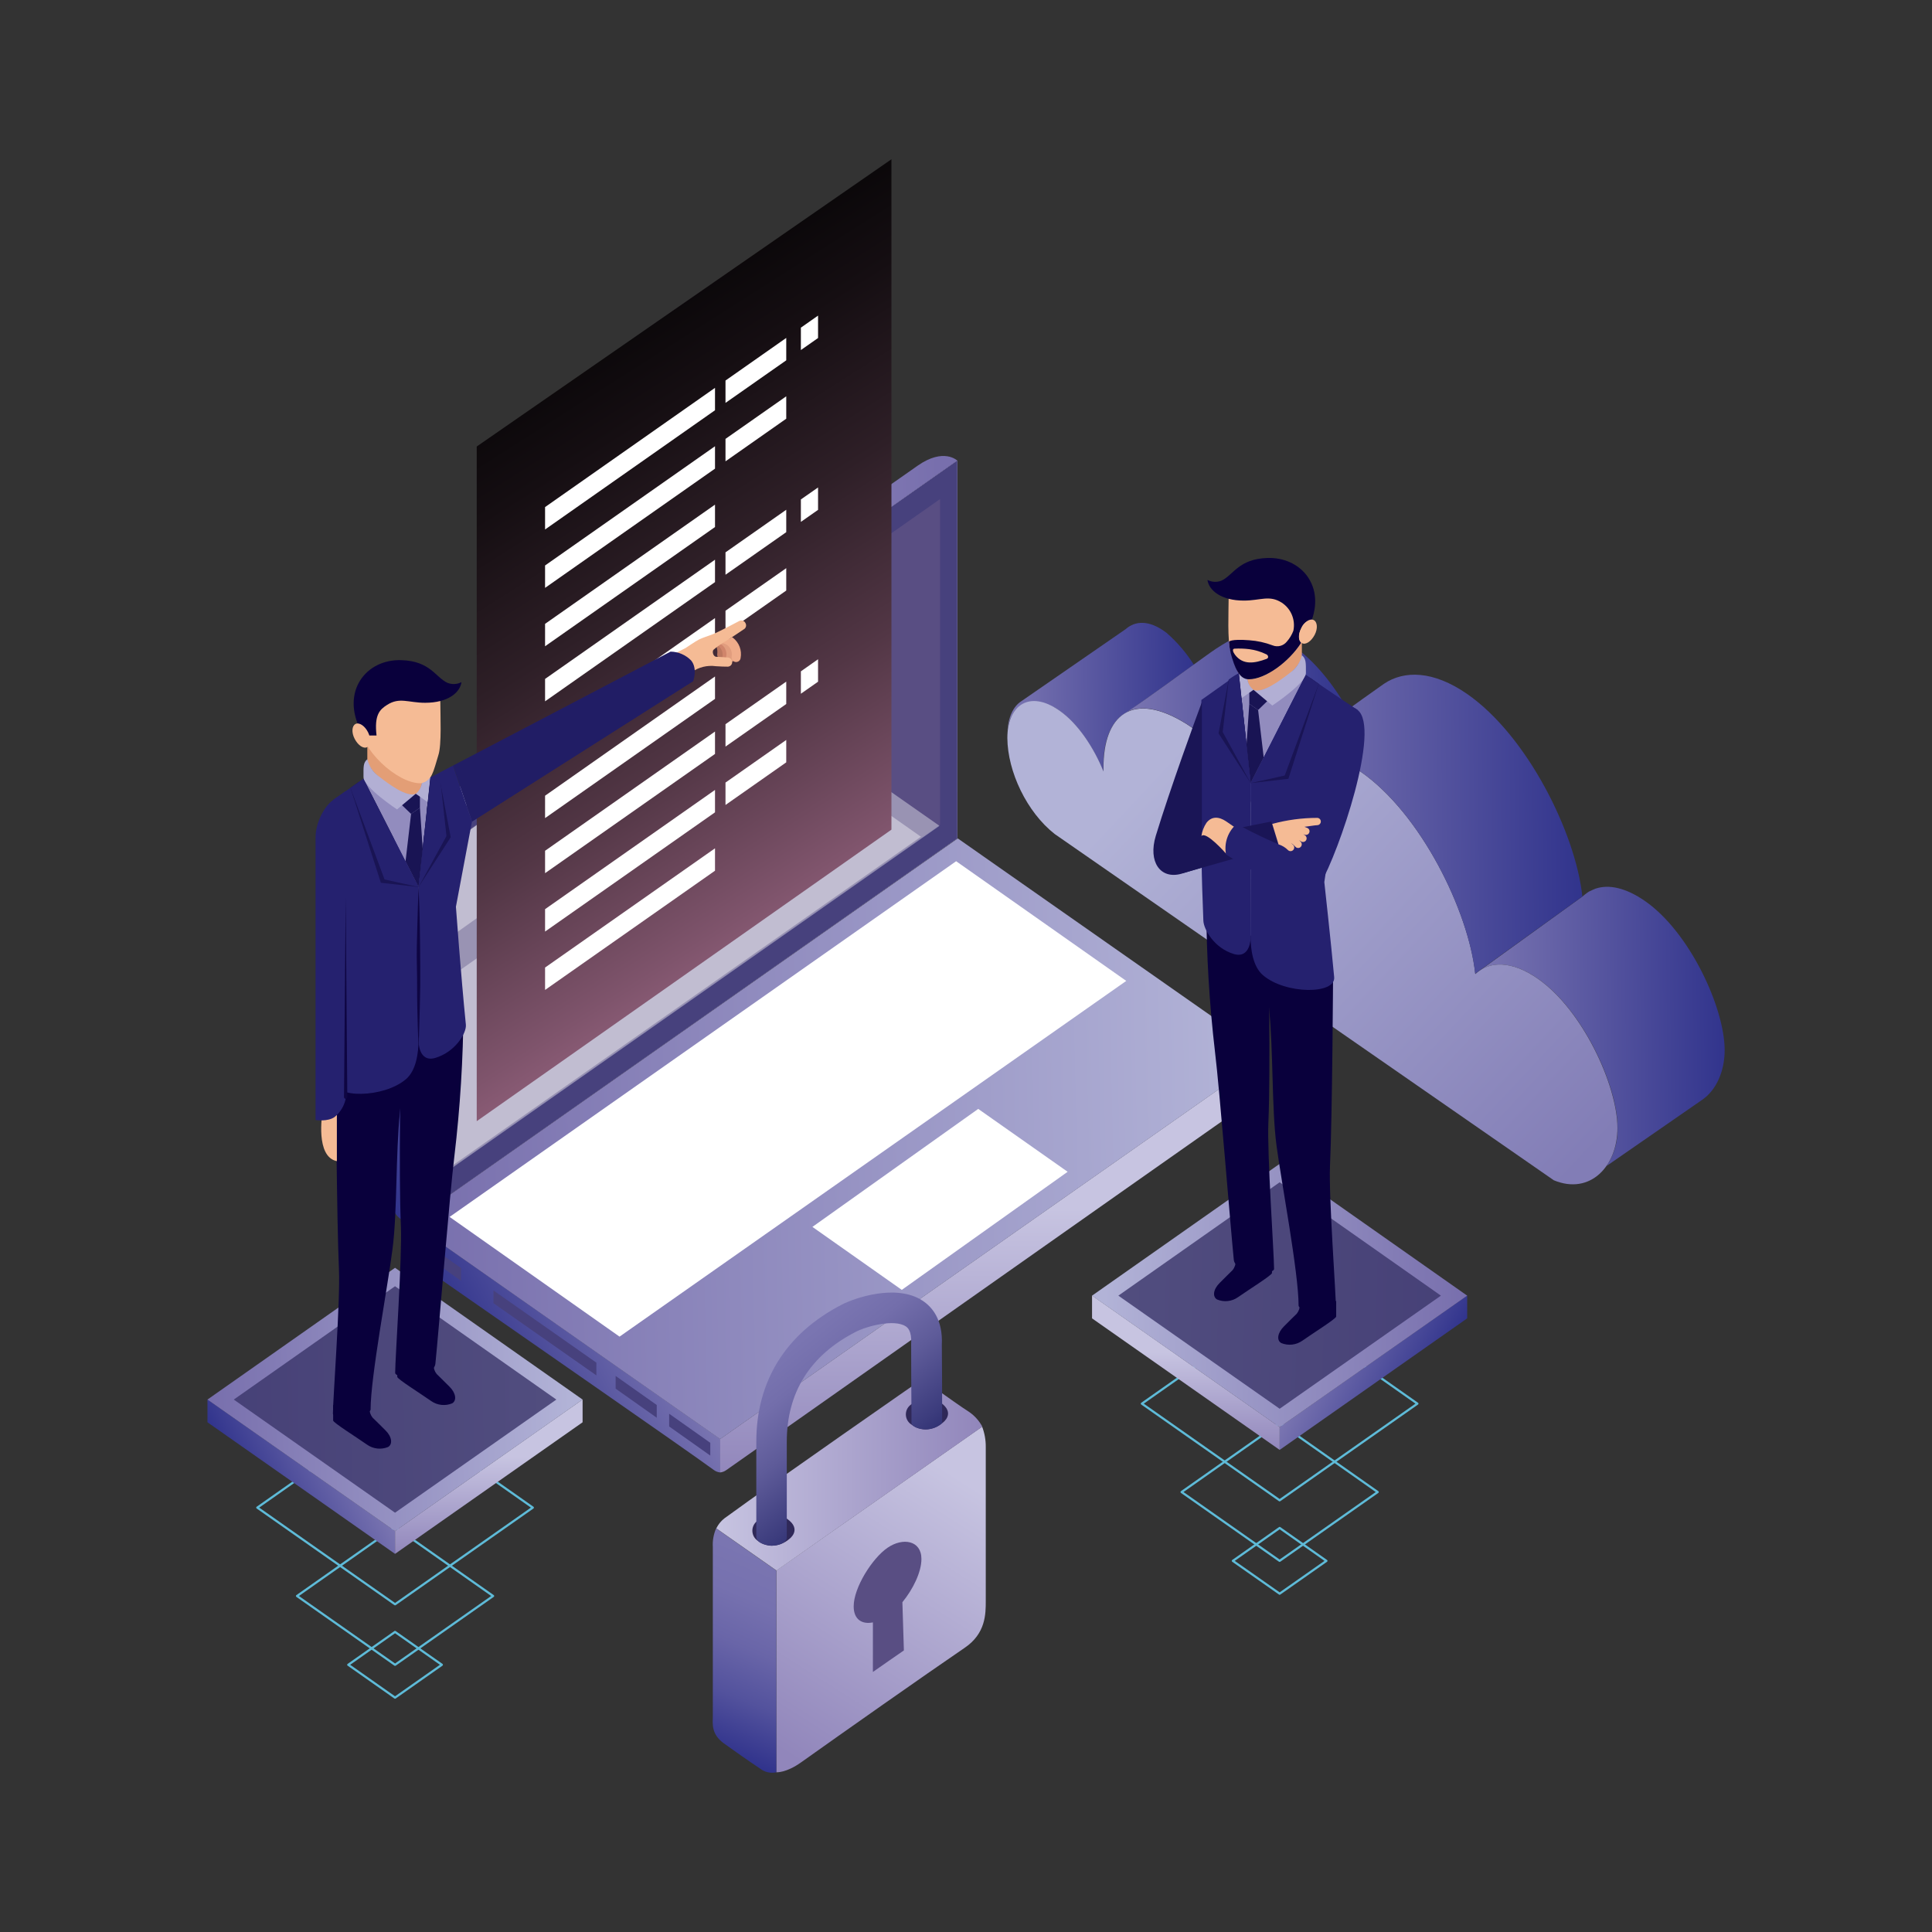
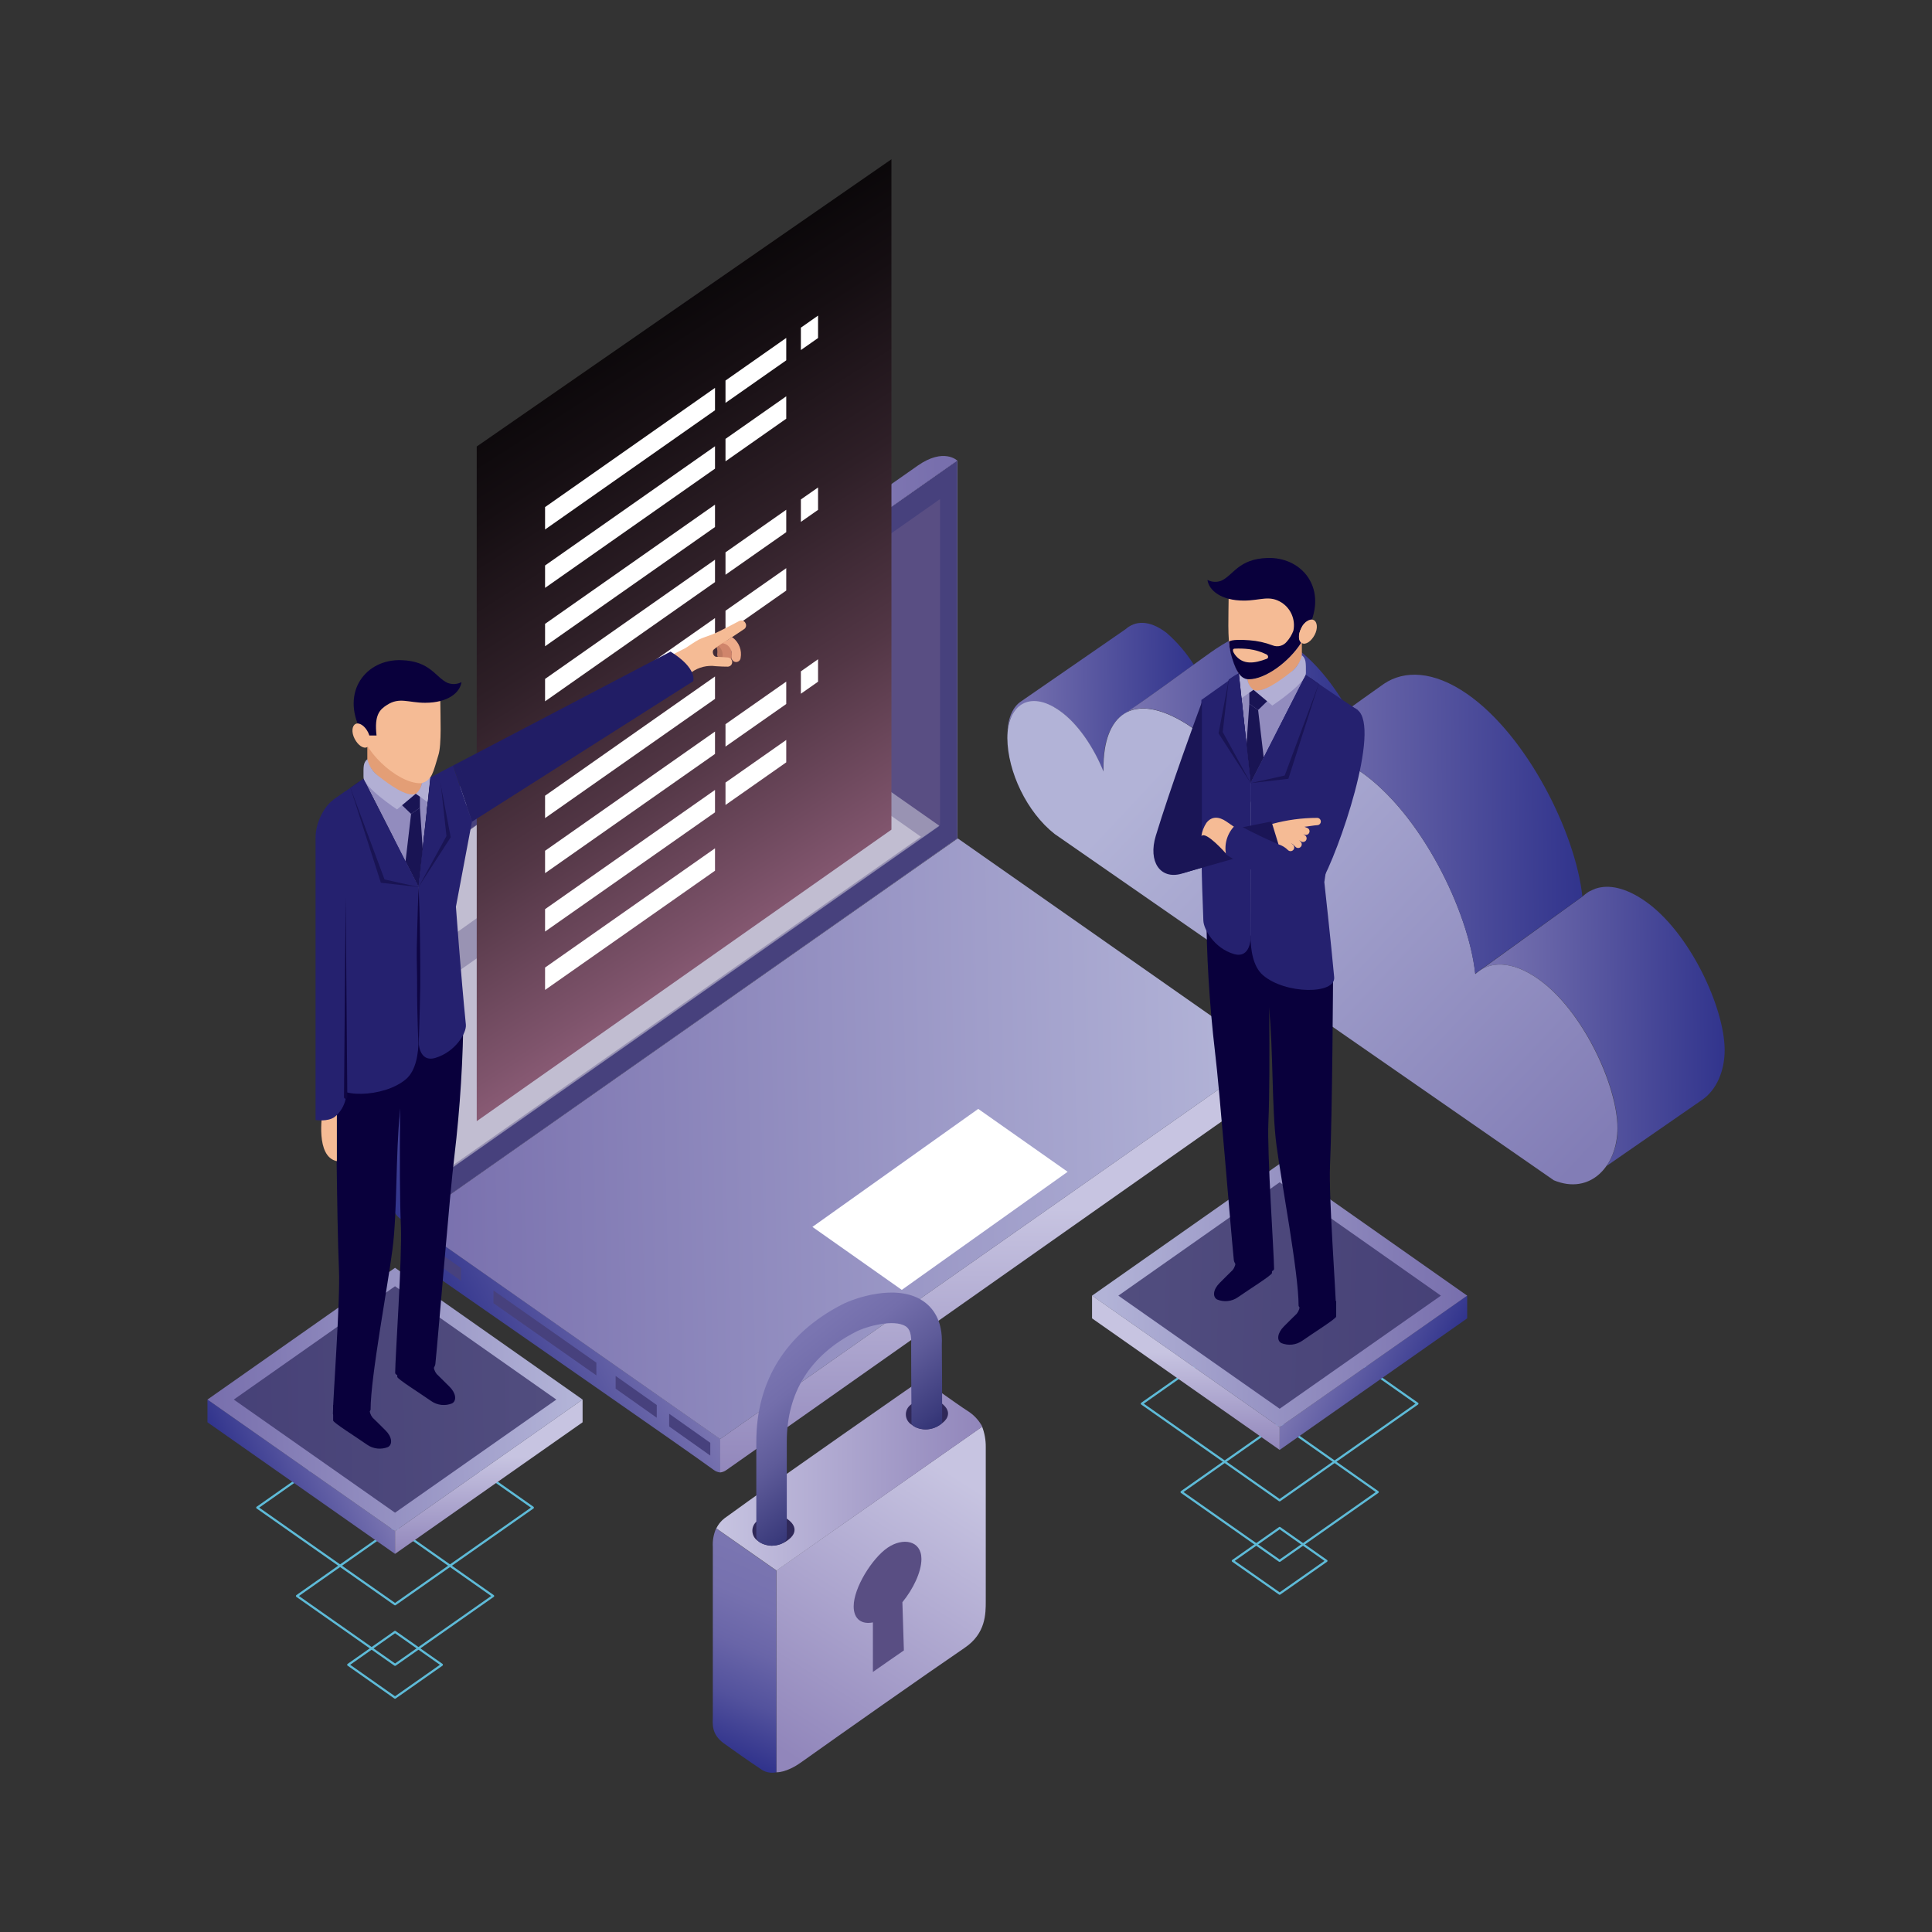
<svg xmlns="http://www.w3.org/2000/svg" width="587" height="587" viewBox="0 0 587 587" fill="none">
  <rect x="0" y="0" width="587" height="587" fill="#333333" stroke="none" />
  <path d="M216.743 446.531C208.722 440.636 155.999 404.122 134.656 389.226C132.544 387.748 130.087 385.954 128.472 384.836C123.24 381.177 124.855 371.306 124.855 371.306L218.827 437.213V447.373C218.064 447.305 217.339 447.012 216.743 446.531Z" fill="url(#paint0_linear_787_4032)" />
  <path d="M220.677 446.656C232.55 438.372 343.254 360.304 381.288 333.632C386.658 329.863 385.056 320.586 385.056 320.586L218.8 437.213V447.374C219.478 447.305 220.126 447.057 220.677 446.656Z" fill="url(#paint1_linear_787_4032)" />
  <path d="M291.001 254.735L124.827 371.334L218.8 437.241L385.056 320.614L291.001 254.735Z" fill="url(#paint2_linear_787_4032)" />
  <g style="mix-blend-mode:soft-light">
-     <path d="M290.504 261.665L136.603 369.733L188.235 406.11V406.123V406.11L342.191 298.028L290.504 261.665Z" fill="white" />
-   </g>
+     </g>
  <g style="mix-blend-mode:soft-light">
    <path d="M297.214 336.917L246.838 372.77L273.993 391.904L324.382 356.024L297.214 336.917Z" fill="white" />
  </g>
  <path d="M124.827 371.362C124.067 371.34 123.319 371.169 122.626 370.859C121.932 370.548 121.307 370.104 120.785 369.551C120.263 368.998 119.855 368.348 119.585 367.638C119.314 366.928 119.186 366.171 119.208 365.412V256.778C119.319 255.775 119.614 254.802 120.078 253.906L124.827 256.53V371.362Z" fill="url(#paint3_linear_787_4032)" />
  <path d="M124.827 371.306L290.863 254.735V139.903L124.827 256.474V371.306Z" fill="url(#paint4_linear_787_4032)" />
  <g style="mix-blend-mode:multiply">
    <path d="M124.827 371.306L290.863 254.735V139.903L124.827 256.474V371.306Z" fill="#47417D" />
  </g>
  <path d="M278.866 141.449C242.462 166.92 137.901 240.474 122.674 250.897C121.525 251.599 120.612 252.628 120.051 253.851L124.8 256.502L290.836 139.93C290.836 139.93 286.749 135.954 278.866 141.449Z" fill="url(#paint5_linear_787_4032)" />
  <g style="mix-blend-mode:multiply">
    <path d="M131.495 358.702L285.617 250.524V151.637L131.495 259.801V358.702Z" fill="#594E83" />
  </g>
  <g style="mix-blend-mode:soft-light" opacity="0.39">
    <path d="M214.906 201.516L131.868 259.801V358.702L285.438 250.911L214.906 201.516Z" fill="white" />
  </g>
  <g style="mix-blend-mode:soft-light" opacity="0.39">
    <path d="M131.136 358.564L279.805 254.224L238.679 225.288L131.136 300.817V358.564Z" fill="white" />
  </g>
  <g style="mix-blend-mode:soft-light" opacity="0.39">
    <path d="M131.868 288.226L179.579 254.265L159.699 240.281L131.868 259.801V288.226Z" fill="white" />
  </g>
  <g style="mix-blend-mode:multiply">
    <path d="M203.31 429.537L215.804 438.372V442.252L203.31 433.403V429.537Z" fill="#47417D" />
    <path d="M187.048 418.051L199.541 426.886V430.752L187.048 421.916V418.051Z" fill="#47417D" />
    <path d="M149.925 392.083L181.194 414.02V417.885L149.925 395.949V392.083Z" fill="#47417D" />
    <path d="M127.588 376.442L140.082 385.277V389.143L127.588 380.307V376.442Z" fill="#47417D" />
  </g>
  <path style="mix-blend-mode:screen" d="M270.846 48.388L144.845 135.664V340.645L270.846 252.07V48.388Z" fill="url(#paint6_linear_787_4032)" />
  <path d="M238.886 102.67L220.429 115.619V122.411L238.886 109.476V102.67Z" fill="white" />
  <path d="M243.332 99.55V106.356L248.55 102.697V95.891L243.332 99.55Z" fill="white" />
  <path d="M217.24 117.842L165.608 154.067V160.873L217.24 124.648V117.842Z" fill="white" />
  <path d="M238.886 120.409L220.429 133.345V140.165L238.886 127.215V120.409Z" fill="white" />
  <path d="M217.24 135.582L165.608 171.807V178.613L217.24 142.388V135.582Z" fill="white" />
  <path d="M217.24 153.321L165.608 189.546V196.352L217.24 160.127V153.321Z" fill="white" />
  <path d="M238.886 154.881L220.429 167.817V174.623L238.886 161.687V154.881Z" fill="white" />
  <path d="M243.332 151.748V158.567L248.55 154.909V148.103L243.332 151.748Z" fill="white" />
  <path d="M217.24 170.053L165.608 206.278V213.084L217.24 176.859V170.053Z" fill="white" />
  <path d="M238.886 172.621L220.429 185.557V192.363L238.886 179.427V172.621Z" fill="white" />
  <path d="M217.24 187.793L165.608 224.018V230.824L217.24 194.599V187.793Z" fill="white" />
  <path d="M217.24 205.533L165.608 241.758V248.564L217.24 212.339V205.533Z" fill="white" />
  <path d="M238.886 207.093L220.429 220.028V226.834L238.886 213.899V207.093Z" fill="white" />
  <path d="M243.332 203.973V210.779L248.55 207.12V200.301L243.332 203.973Z" fill="white" />
  <path d="M217.24 222.265L165.608 258.49V265.296L217.24 229.071V222.265Z" fill="white" />
  <path d="M238.886 224.819L220.429 237.768V244.574L238.886 231.625V224.819Z" fill="white" />
  <path d="M217.24 240.005L165.608 276.23V283.036L217.24 246.811V240.005Z" fill="white" />
  <path d="M217.24 257.744L165.608 293.969V300.775L217.24 264.55V257.744Z" fill="white" />
  <path d="M310.342 213.029L341.998 191.162C344.842 188.649 349.08 188.193 354.423 192.266C357.635 195.072 360.424 198.326 362.706 201.93C355.292 207.258 348.624 212.173 342.329 216.439C342.674 216.273 343.047 216.108 343.406 215.97C337.981 217.958 335.123 224.377 335.233 233.461C335.233 233.792 335.233 234.124 335.233 234.441C332.362 227.304 327.489 219.835 321.801 215.901C321.304 215.542 320.793 215.224 320.296 214.934H320.186C319.74 214.668 319.279 214.429 318.805 214.216H318.653C318.198 214.023 317.77 213.857 317.273 213.706H317.093C316.679 213.581 316.265 213.485 315.851 213.402H315.685C315.297 213.335 314.905 213.294 314.512 213.278H314.332C313.964 213.257 313.596 213.257 313.228 213.278H313.09C312.73 213.323 312.375 213.397 312.027 213.498H311.93C311.578 213.595 311.236 213.724 310.908 213.885C309.478 214.61 308.31 215.763 307.568 217.184C307.36 217.571 307.181 217.971 307.002 218.386C306.828 218.837 306.681 219.298 306.56 219.766C306.435 220.235 306.325 220.719 306.242 221.229C306.152 221.755 306.092 222.285 306.063 222.817C306.215 218.123 307.761 214.658 310.342 213.029Z" fill="url(#paint7_linear_787_4032)" />
  <path d="M448.229 295.957C448.224 295.925 448.224 295.893 448.229 295.861L449.002 295.295C448.729 295.496 448.47 295.718 448.229 295.957Z" fill="url(#paint8_linear_787_4032)" />
  <path d="M491.467 342.605C491.467 329.725 480.851 306.781 467.239 297.338C459.964 292.285 453.682 291.954 449.43 295.019L480.824 272.364C480.824 272.364 482.204 271.204 482.756 270.901C483.309 270.597 484.758 270.003 484.758 270.003C488.789 268.623 493.966 269.713 499.778 273.745C513.39 283.187 523.951 306.132 524.006 319.012C524.006 325.501 521.48 331.147 517.256 334.101L488.154 354.243C490.434 350.799 491.592 346.734 491.467 342.605Z" fill="url(#paint9_linear_787_4032)" />
  <path d="M306.063 224.239C306.063 214.216 312.786 209.564 321.842 215.859C327.53 219.794 332.403 227.262 335.275 234.4C335.275 234.082 335.275 233.751 335.275 233.419C335.192 217.364 343.958 209.619 360.525 219.987C368.518 224.984 375.089 234.841 379.769 244.602C382.944 228.601 396.266 222.513 413.357 234.427C431.718 247.169 446.241 276.851 448.243 295.957C452.481 291.926 459.287 291.816 467.198 297.338C480.81 306.781 491.357 329.725 491.426 342.605C491.495 354.215 483.212 363.203 472.099 358.606L320.862 253.685L320.462 253.409C311.999 246.783 306.132 234.455 306.063 224.239Z" fill="url(#paint10_linear_787_4032)" />
  <path d="M367.828 198.23C372.066 195.22 378.14 191.824 380.777 191.81C384.38 191.81 388.549 193.191 393.091 196.394C399.386 200.77 405.074 207.866 409.506 215.611C400.781 221.864 390.178 229.499 390.178 229.499C389.703 229.703 389.242 229.939 388.798 230.203L388.604 230.313C387.698 230.854 386.852 231.487 386.078 232.205C385.986 232.272 385.902 232.351 385.83 232.439C385.441 232.801 385.072 233.183 384.725 233.585C384.366 233.999 384.021 234.441 383.69 234.966L383.469 235.283C383.165 235.739 382.861 236.208 382.585 236.664C382.309 237.161 382.033 237.699 381.785 238.237C381.785 238.362 381.674 238.5 381.605 238.638C381.371 239.176 381.136 239.742 380.929 240.322C380.722 240.902 380.528 241.509 380.349 242.13L380.225 242.6C380.045 243.235 379.893 243.884 379.755 244.546C375.075 234.786 368.504 224.929 360.511 219.932L360.069 219.669C352.448 215.003 346.498 214.23 342.357 216.342C350.046 211.221 358.316 204.994 367.828 198.23Z" fill="url(#paint11_linear_787_4032)" />
  <path d="M413.344 234.427C409.762 231.817 405.72 229.906 401.43 228.795C397.697 228.091 393.848 228.333 390.234 229.499C390.234 229.499 417.43 209.826 420.495 207.755C426.652 203.614 435.487 203.738 445.744 210.834C464.105 223.576 478.767 253.271 480.768 272.364L448.202 295.833C446.131 276.671 431.649 247.114 413.344 234.427Z" fill="url(#paint12_linear_787_4032)" />
  <path d="M243.428 535.437C255.853 526.588 280.702 509.111 293.127 500.634C299.505 496.299 299.505 490.349 299.505 486.47V439.656C299.529 437.539 299.154 435.436 298.401 433.458C284.789 443.011 235.863 477.179 235.863 477.179V538.474C235.863 538.474 238.831 538.723 243.428 535.437Z" fill="url(#paint13_linear_787_4032)" />
  <path d="M230.976 537.384C227.525 535.078 222.941 531.862 219.932 529.694C215.942 526.781 216.577 523.565 216.577 521.301V470.028C216.459 468.088 216.804 466.148 217.585 464.368L235.863 477.179V538.474C235.018 538.66 234.143 538.658 233.299 538.47C232.455 538.281 231.662 537.911 230.976 537.384Z" fill="url(#paint14_linear_787_4032)" />
  <path d="M280.247 418.99C280.247 418.99 289.648 425.892 294.604 429.095C296.206 430.234 297.524 431.727 298.456 433.458C282.898 444.378 235.932 477.179 235.932 477.179L217.64 464.368C218.326 462.963 219.374 461.767 220.677 460.903C235.753 449.886 280.247 418.99 280.247 418.99Z" fill="url(#paint15_linear_787_4032)" />
  <g style="mix-blend-mode:multiply">
    <path d="M259.373 488.058C259.373 482.384 264.978 473.493 269.631 470.277C274.283 467.06 279.957 467.985 279.957 473.659C279.957 477.69 277.375 482.895 274.173 486.801C274.338 492.655 274.449 495.582 274.628 501.449C270.956 504.003 269.037 505.301 265.213 507.993V492.931C261.941 493.594 259.373 492.089 259.373 488.058Z" fill="#594E83" />
  </g>
  <g style="mix-blend-mode:multiply">
    <path d="M277.734 426.086C277.39 426.296 277.058 426.527 276.74 426.776C276.244 427.135 275.846 427.612 275.582 428.164C275.318 428.717 275.197 429.327 275.23 429.938C275.263 430.549 275.449 431.143 275.771 431.663C276.093 432.184 276.54 432.616 277.072 432.919C278.222 433.8 279.627 434.284 281.075 434.3C283.075 434.296 285.002 433.554 286.487 432.215C286.487 432.215 290.463 429.371 285.728 426.099C284.561 425.268 283.165 424.82 281.733 424.818C280.301 424.815 278.903 425.258 277.734 426.086Z" fill="#2F2858" />
  </g>
  <g style="mix-blend-mode:multiply">
    <path d="M231.1 461.414C230.258 461.966 230.852 461.579 230.092 462.104C229.599 462.466 229.204 462.945 228.943 463.499C228.681 464.052 228.562 464.661 228.595 465.272C228.628 465.883 228.812 466.476 229.131 466.998C229.451 467.52 229.895 467.954 230.424 468.261C231.584 469.132 232.99 469.615 234.441 469.642C236.437 469.621 238.359 468.881 239.853 467.557C239.853 467.557 243.815 464.699 239.093 461.427C237.927 460.596 236.531 460.148 235.099 460.146C233.667 460.143 232.269 460.586 231.1 461.414Z" fill="#2F2858" />
  </g>
  <path d="M234.4 469.628C236.967 469.628 239.052 468.523 239.052 467.129V438.027C239.052 423.09 246.093 411.797 259.967 404.674C263.404 402.893 271.646 400.726 275.153 402.962C275.636 403.266 277.058 404.191 276.837 408.263V408.553C276.837 415.401 276.869 422.253 276.934 429.109V432.326C276.934 433.278 278.797 434.286 281.614 434.286C283.332 434.2 284.969 433.528 286.252 432.381V429.068C286.252 422.248 286.22 415.437 286.156 408.636C286.528 400.891 283.146 397.026 280.219 395.134C272.212 389.957 259.511 394.417 255.729 396.404C238.748 405.198 229.789 419.597 229.789 438.027V466.908C229.747 469.379 234.4 469.628 234.4 469.628Z" fill="url(#paint16_linear_787_4032)" />
  <path d="M388.784 397.067H388.798L430.642 426.472L388.798 455.836H388.784L346.94 426.472L388.784 397.067Z" stroke="#5EBBD8" stroke-width="0.67" stroke-linecap="round" stroke-linejoin="round" />
  <path d="M388.784 432.395H388.798L418.576 453.324L388.798 474.225H388.784L359.006 453.324L388.784 432.395Z" stroke="#5EBBD8" stroke-width="0.67" stroke-linecap="round" stroke-linejoin="round" />
  <path d="M388.798 464.244L403.003 474.239L388.798 484.206L374.578 474.239L388.798 464.244Z" stroke="#5EBBD8" stroke-width="0.67" stroke-linecap="round" stroke-linejoin="round" />
  <path d="M388.798 440.526L445.772 400.56V393.616L388.798 433.596V440.526Z" fill="url(#paint17_linear_787_4032)" />
  <path d="M388.798 440.526L331.796 400.56V393.616L388.798 433.596V440.526Z" fill="url(#paint18_linear_787_4032)" />
  <path d="M388.798 353.608L445.772 393.657L388.798 433.623L331.796 393.657L388.798 353.608Z" fill="url(#paint19_linear_787_4032)" />
  <g style="mix-blend-mode:multiply" opacity="0.8">
    <path d="M388.798 359.213L437.793 393.657L388.798 428.019L339.789 393.657L388.798 359.213Z" fill="#3A3469" />
  </g>
  <path d="M389.309 408.07C390.342 408.492 391.464 408.649 392.573 408.526C393.683 408.403 394.743 408.004 395.659 407.366C399 405.019 405.971 400.657 405.971 400.008V395.314H394.927C394.927 395.314 394.927 396.032 394.927 396.308C394.971 397.332 394.643 398.338 394.002 399.138C392.774 400.284 392.111 401.029 390.123 402.976C388.135 404.922 387.79 407.256 389.309 408.07Z" fill="#09003C" />
  <path d="M394.555 396.708C394.555 397.288 396.639 398.876 400.008 399.538C402.299 399.994 405.93 398.724 405.93 397.964C405.93 393.367 403.68 363.658 404.094 354.202C404.812 338.367 405.033 295.405 405.033 295.405L385.277 287.798C385.277 287.798 384.283 293.831 385.54 306.049C386.92 319.122 386.34 336.655 387.845 348.072C389.309 359.089 394.555 386.699 394.555 396.708Z" fill="#09003C" />
  <path d="M369.802 394.831C370.832 395.257 371.953 395.416 373.06 395.293C374.168 395.17 375.227 394.769 376.138 394.127C379.493 391.78 386.465 387.431 386.465 386.782V382.075H375.42C375.42 382.075 375.42 382.793 375.42 383.069C375.474 384.094 375.144 385.103 374.495 385.899C373.267 387.058 372.618 387.804 370.616 389.75C368.614 391.697 368.311 393.989 369.802 394.831Z" fill="#09003C" />
  <path d="M374.868 382.779C375.048 384.518 377.353 385.954 380.197 386.741C382.433 387.376 387.1 386.658 387.1 385.54C387.1 380.943 384.946 350.433 385.374 340.976C386.078 325.142 385.374 287.799 385.374 287.799L366.502 275.222C366.546 290.092 367.436 304.947 369.167 319.716C370.533 330.747 373.86 372.811 374.868 382.779Z" fill="#09003C" />
  <path d="M396.736 205.036L376.387 204.594L379.99 237.934L396.736 205.036Z" fill="#928CBE" />
  <path d="M376.387 204.594L379.99 237.934V284.872C379.99 284.872 379.99 291.374 374.868 289.855C368.835 288.047 365.715 282.276 365.619 279.75C365.011 263.446 365.011 263.722 365.011 235.242V212.67L376.387 204.594Z" fill="#25216F" />
  <path d="M379.99 237.934L396.736 205.036C403.638 209.895 412.488 215.721 412.488 215.721L405.875 244.602L402.368 268.002C402.368 268.002 404.411 286.459 405.364 296.896C405.847 302.211 390.413 302.128 383.676 296.247C380.694 293.652 379.935 288.503 379.935 284.099L379.99 237.934Z" fill="#25216F" />
  <path d="M380.017 181.705C381.87 180.905 383.867 180.496 385.885 180.504C391.586 180.504 395.548 185.791 395.548 191.548V199.127C395.548 202.772 387.597 208.791 382.723 209.785C382.101 209.96 381.436 209.911 380.846 209.647C380.266 209.229 379.793 208.68 379.465 208.045C379.094 207.045 378.852 206.001 378.747 204.939L380.017 181.705Z" fill="#E39E76" />
  <path d="M385.981 169.805C392.981 169.805 397.826 176.321 397.826 183.32V188.262C397.826 196.09 386.478 206.416 379.479 206.416C375.973 206.416 375.338 202.206 373.888 197.871C372.866 194.737 373.294 185.708 373.294 181.857C373.294 174.83 378.968 169.805 385.981 169.805Z" fill="#F5BB95" />
  <path d="M395.548 199.072C395.059 201.183 393.824 203.046 392.069 204.318C388.949 206.775 383.496 210.779 380.887 209.605L386.561 214.368C386.561 214.368 396.777 207.617 396.777 204.484C396.777 201.35 396.846 200.176 395.548 199.072Z" fill="#B2AFD4" />
  <path d="M378.941 206.361C379.143 207.64 379.824 208.795 380.846 209.592L377.187 212.159L376.387 204.594C377.01 205.459 377.912 206.083 378.941 206.361Z" fill="#B2AFD4" />
  <path d="M379.576 213.844V210.489L380.846 209.592L384.987 213.07L382.254 215.721L379.576 213.844Z" fill="#191454" />
  <path d="M382.254 215.721L383.952 230.148L379.99 237.934L378.706 226.475L379.576 213.844L382.254 215.721Z" fill="#191454" />
  <g style="mix-blend-mode:multiply">
    <path d="M391.448 236.622L400.67 207.797L398.089 205.947L379.99 237.934L391.448 236.622Z" fill="#191454" />
  </g>
  <g style="mix-blend-mode:multiply">
    <path d="M379.99 237.934L370.23 222.817L373.322 206.527L376.387 204.594L379.99 237.934Z" fill="#191454" />
  </g>
  <path d="M379.99 237.934L390.33 235.628L400.67 207.797L396.736 205.036L379.99 237.934Z" fill="#25216F" />
  <path d="M379.99 237.934L371.5 222.417L373.322 206.527C374.248 205.742 375.28 205.092 376.387 204.594L379.99 237.934Z" fill="#25216F" />
  <path d="M351.165 253.934C355.499 239.701 363.589 217.502 365.163 213.347V263.598L358.937 265.475C352.531 267.256 348.763 261.845 351.165 253.934Z" fill="#1A1556" />
  <path d="M359.296 265.31L388.508 257.013L386.258 249.599L356.493 255.522L359.296 265.31Z" fill="#1A1556" />
  <path d="M372.507 259.36C372.507 259.36 366.35 252.319 365.025 254.031C365.226 252.589 365.749 251.211 366.557 250C368.09 247.998 370.285 248.012 372.604 249.599L376.387 252.208L372.507 259.36Z" fill="#F5BB95" />
  <path d="M372.507 259.622C379.468 264.051 386.698 268.044 394.154 271.577C396.791 272.751 399.676 271.025 401.153 268.554C406.827 258.89 419.611 221.271 412.488 215.721C406.565 211.11 402.327 222.969 399.745 232.287C397.868 239.19 394.568 252.65 393.202 256.239C392.691 257.62 391.987 257.951 390.855 257.523C385.672 255.44 380.624 253.038 375.738 250.331C374.427 251.457 373.438 252.909 372.871 254.541C372.303 256.173 372.178 257.926 372.507 259.622Z" fill="#25216F" />
  <path d="M386.547 250.331C391.002 249.118 395.598 248.501 400.215 248.495C400.361 248.497 400.505 248.527 400.64 248.585C400.774 248.644 400.895 248.728 400.997 248.833C401.098 248.938 401.178 249.063 401.231 249.199C401.284 249.335 401.309 249.481 401.305 249.627C401.298 249.919 401.177 250.196 400.968 250.4C400.759 250.604 400.479 250.718 400.187 250.718C399.552 250.718 396.943 251.173 396.335 251.201C396.625 251.311 396.929 251.422 397.219 251.56C397.353 251.618 397.473 251.702 397.574 251.808C397.674 251.913 397.753 252.038 397.804 252.175C397.856 252.311 397.879 252.456 397.874 252.602C397.868 252.748 397.833 252.891 397.771 253.023C397.712 253.155 397.626 253.275 397.52 253.374C397.415 253.474 397.29 253.551 397.154 253.603C397.018 253.654 396.873 253.678 396.728 253.673C396.583 253.669 396.44 253.635 396.308 253.575L395.99 253.451C396.184 253.575 396.377 253.699 396.556 253.838C396.789 254.018 396.942 254.283 396.981 254.575C397.019 254.867 396.941 255.163 396.763 255.398C396.583 255.627 396.321 255.777 396.032 255.815C395.744 255.854 395.451 255.778 395.217 255.605L394.72 255.273C394.9 255.453 395.079 255.618 395.245 255.812C395.437 256.037 395.531 256.329 395.508 256.624C395.485 256.919 395.345 257.193 395.121 257.385C394.921 257.558 394.666 257.651 394.403 257.648C394.243 257.647 394.085 257.612 393.94 257.546C393.794 257.479 393.665 257.382 393.561 257.261C393.162 256.795 392.696 256.391 392.18 256.06C392.456 256.295 392.732 256.543 392.995 256.806C393.165 257.028 393.245 257.305 393.221 257.584C393.196 257.862 393.068 258.121 392.862 258.31C392.656 258.499 392.387 258.604 392.107 258.604C391.827 258.604 391.558 258.499 391.352 258.31C390.548 257.489 389.551 256.882 388.453 256.543L386.547 250.331Z" fill="#F5BB95" />
  <path d="M392.967 191.631C392.511 192.854 391.832 193.982 390.965 194.958C390.466 195.582 389.778 196.029 389.005 196.233C388.232 196.437 387.414 196.387 386.672 196.09C384.396 195.224 382.005 194.698 379.576 194.53C373.791 194.074 373.391 194.986 373.391 194.986C373.474 196.144 373.649 197.293 373.916 198.423C375.117 202.827 376.483 206.389 379.438 206.389C384.435 206.389 391.642 201.129 395.355 195.275C394.444 194.571 394.389 192.694 395.355 190.899C395.611 190.209 396.047 189.599 396.617 189.133C397.188 188.667 397.872 188.362 398.599 188.249C402.368 177.508 394.927 169.211 385.07 169.529C376.29 169.805 374.758 174.747 371.085 176.431C370.406 176.699 369.677 176.816 368.948 176.776C368.218 176.735 367.507 176.538 366.861 176.197C367.289 179.399 371.072 182.478 377.905 182.478C382.999 182.478 385.678 180.669 389.488 183.141C390.851 184.045 391.911 185.338 392.531 186.851C393.151 188.365 393.303 190.03 392.967 191.631ZM384.863 200.176C381.163 201.557 377.643 202.15 375.199 198.892C374.578 198.064 374.316 197.139 375.075 197.084C376.568 197.004 378.064 197.055 379.548 197.236C381.351 197.473 383.104 198 384.739 198.796C385.264 199.003 385.622 199.845 384.863 200.176Z" fill="#09003C" />
  <path d="M395.355 190.899C394.375 192.832 394.499 194.861 395.618 195.427C396.736 195.993 398.379 194.861 399.414 192.929C400.449 190.996 400.27 188.953 399.138 188.387C398.006 187.821 396.322 188.953 395.355 190.899Z" fill="#F5BB95" />
  <path d="M120.037 428.654H120.023L78.179 458.059L120.023 487.423H120.037L161.881 458.059L120.037 428.654Z" stroke="#5EBBD8" stroke-width="0.67" stroke-linecap="round" stroke-linejoin="round" />
  <path d="M120.037 463.981H120.023L90.245 484.91L120.023 505.811H120.037L149.815 484.91L120.037 463.981Z" stroke="#5EBBD8" stroke-width="0.67" stroke-linecap="round" stroke-linejoin="round" />
  <path d="M120.023 495.83L105.817 505.811L120.023 515.792L134.242 505.811L120.023 495.83Z" stroke="#5EBBD8" stroke-width="0.67" stroke-linecap="round" stroke-linejoin="round" />
  <path d="M120.023 472.112L63.035 432.132V425.202L120.023 465.182V472.112Z" fill="url(#paint20_linear_787_4032)" />
  <path d="M120.023 472.112L177.011 432.132V425.202L120.023 465.182V472.112Z" fill="url(#paint21_linear_787_4032)" />
  <path d="M120.023 385.195L63.035 425.23L120.023 465.21L177.011 425.23L120.023 385.195Z" fill="url(#paint22_linear_787_4032)" />
  <g style="mix-blend-mode:multiply" opacity="0.8">
    <path d="M120.023 390.8L71.028 425.23L120.023 459.605L169.032 425.23L120.023 390.8Z" fill="#3A3469" />
  </g>
  <path d="M217.612 196.338C217.933 197.091 218.039 197.918 217.916 198.727C217.891 198.911 217.904 199.099 217.953 199.279C218.003 199.458 218.088 199.626 218.204 199.772C218.32 199.918 218.465 200.039 218.629 200.127C218.793 200.215 218.973 200.27 219.158 200.287H219.324C219.668 200.288 219.999 200.162 220.255 199.932C220.51 199.703 220.67 199.386 220.705 199.044C220.924 197.527 220.638 195.979 219.89 194.64C219.217 195.313 218.45 195.885 217.612 196.338Z" fill="#BC7860" />
  <path d="M220.277 194.254C219.627 194.973 218.879 195.596 218.054 196.104C218.123 196.132 218.188 196.169 218.247 196.214C218.761 196.63 219.148 197.182 219.366 197.806C219.583 198.431 219.621 199.103 219.476 199.748C219.451 199.933 219.464 200.121 219.513 200.3C219.563 200.48 219.648 200.648 219.764 200.794C219.88 200.939 220.025 201.06 220.189 201.149C220.353 201.237 220.533 201.291 220.719 201.308H220.884C221.228 201.31 221.559 201.184 221.815 200.954C222.07 200.724 222.23 200.408 222.265 200.066C222.447 199.008 222.36 197.922 222.013 196.906C221.666 195.891 221.069 194.979 220.277 194.254Z" fill="#D0856B" />
-   <path d="M221.05 193.702L220.815 193.55C220.698 193.745 220.564 193.93 220.415 194.102C219.924 194.671 219.368 195.181 218.758 195.621C218.979 195.724 219.191 195.844 219.393 195.98C219.908 196.395 220.297 196.946 220.517 197.57C220.736 198.194 220.777 198.867 220.636 199.514C220.611 199.698 220.623 199.886 220.673 200.066C220.722 200.245 220.808 200.413 220.924 200.559C221.04 200.705 221.184 200.825 221.348 200.914C221.512 201.002 221.693 201.057 221.878 201.074H222.044C222.389 201.075 222.723 200.947 222.979 200.714C223.234 200.482 223.393 200.162 223.424 199.817C223.627 198.678 223.513 197.505 223.095 196.427C222.676 195.348 221.968 194.405 221.05 193.702Z" fill="#E19D7E" />
  <path d="M222.693 193.771L222.375 193.577C221.63 194.074 220.926 194.544 220.484 194.82C220.042 195.096 219.835 195.22 219.476 195.427C220.039 195.504 220.575 195.717 221.036 196.049C221.55 196.465 221.938 197.016 222.157 197.64C222.377 198.264 222.419 198.936 222.279 199.583C222.254 199.767 222.266 199.955 222.316 200.135C222.365 200.314 222.451 200.482 222.567 200.628C222.683 200.774 222.827 200.894 222.991 200.983C223.155 201.071 223.335 201.126 223.521 201.143H223.645C223.989 201.144 224.32 201.018 224.576 200.788C224.831 200.559 224.991 200.242 225.026 199.9C225.238 198.763 225.132 197.589 224.721 196.508C224.309 195.426 223.607 194.479 222.693 193.771Z" fill="#EFAC8A" />
  <path d="M226.503 189.325C226.424 189.153 226.31 188.999 226.169 188.872C226.028 188.746 225.862 188.65 225.682 188.59C225.502 188.531 225.311 188.509 225.122 188.526C224.934 188.543 224.75 188.599 224.584 188.69C224.584 188.69 218.551 191.921 216.439 192.749C215.445 193.136 213.319 193.826 212.463 194.254C211.359 194.806 208.321 196.877 208.321 196.877L198.741 201.75L206.416 206.499L210.13 204.235C212.256 202.703 214.892 202.05 217.488 202.413C218.565 202.496 220.732 202.579 221.147 202.551C221.332 202.542 221.513 202.496 221.68 202.416C221.847 202.336 221.996 202.223 222.119 202.084C222.241 201.945 222.334 201.782 222.392 201.606C222.451 201.43 222.473 201.245 222.458 201.06C222.414 200.694 222.235 200.357 221.958 200.115C221.68 199.873 221.322 199.742 220.953 199.748C219.462 199.652 218.579 199.583 217.64 199.555C216.701 199.528 216.259 197.912 216.825 197.388C217.965 196.398 219.21 195.536 220.539 194.82C221.92 193.95 225.923 191.244 225.923 191.244C226.091 191.16 226.24 191.043 226.36 190.899C226.481 190.756 226.572 190.589 226.626 190.41C226.68 190.23 226.697 190.041 226.676 189.855C226.655 189.669 226.596 189.488 226.503 189.325Z" fill="#F5BB95" />
  <path d="M117.883 439.656C116.849 440.075 115.726 440.229 114.617 440.104C113.508 439.979 112.448 439.578 111.533 438.938C108.192 436.592 101.22 432.243 101.22 431.594V426.886H112.264C112.264 426.886 112.264 427.604 112.264 427.88C112.226 428.91 112.559 429.92 113.203 430.724C114.446 431.87 115.095 432.616 117.096 434.562C119.098 436.509 119.374 438.828 117.883 439.656Z" fill="#09003C" />
  <path d="M112.596 428.294C112.596 428.874 110.511 430.462 107.074 431.125C104.782 431.566 101.151 430.31 101.151 429.551C101.151 424.954 103.415 395.231 102.987 385.788C102.283 369.94 102.048 326.978 102.048 326.978L121.804 319.385C121.804 319.385 122.798 325.404 121.542 337.635C120.161 350.709 120.755 368.228 119.236 379.645C117.856 390.689 112.596 418.299 112.596 428.294Z" fill="#09003C" />
  <path d="M137.362 426.389C136.329 426.812 135.207 426.969 134.098 426.846C132.988 426.723 131.927 426.324 131.012 425.685C127.671 423.338 120.699 418.99 120.699 418.327V413.633H131.744C131.744 413.633 131.744 414.351 131.744 414.627C131.697 415.652 132.026 416.658 132.669 417.457C133.897 418.617 134.56 419.363 136.548 421.295C138.536 423.228 138.84 425.561 137.362 426.389Z" fill="#09003C" />
  <path d="M132.282 414.351C132.103 416.105 129.797 417.54 126.967 418.327C124.717 418.949 120.064 418.244 120.064 417.126C120.064 412.529 122.218 382.006 121.804 372.563C121.086 356.714 121.804 319.385 121.804 319.385L140.814 306.808C140.737 321.68 139.815 336.536 138.053 351.303C136.672 362.333 133.304 404.398 132.282 414.351Z" fill="#09003C" />
  <path d="M110.414 236.622L130.763 236.18L127.174 269.506L110.414 236.622Z" fill="#928CBE" />
  <path d="M130.763 236.181L127.174 269.506V316.444C127.174 316.444 127.174 322.947 132.296 321.414C138.329 319.606 141.808 313.835 141.545 311.323C140.041 296.413 138.522 275.498 138.522 275.498L143.395 249.641L137.638 232.605L130.763 236.181Z" fill="#25216F" />
  <path d="M127.174 269.506L110.442 236.622L101.275 242.973V276.105L104.727 299.574C104.727 299.574 102.697 318.032 101.745 328.469C101.262 333.784 116.682 333.687 123.419 327.82C126.401 325.211 127.174 320.075 127.174 315.671V269.506Z" fill="#25216F" />
  <path d="M127.133 213.278C125.278 212.487 123.281 212.084 121.265 212.09C115.564 212.09 111.602 217.378 111.602 223.135V230.714C111.602 234.358 119.54 240.377 124.413 241.358C125.038 241.541 125.708 241.497 126.304 241.233C126.89 240.816 127.364 240.261 127.685 239.618C128.064 238.625 128.305 237.584 128.403 236.526L127.133 213.278Z" fill="#E39E76" />
  <path d="M121.183 201.364C114.183 201.364 109.324 207.866 109.324 214.865V219.808C109.324 227.649 120.672 237.975 127.671 237.975C131.178 237.975 131.813 233.834 133.193 229.43C134.229 226.296 133.787 217.267 133.787 213.416C133.911 206.416 128.182 201.364 121.183 201.364Z" fill="#F5BB95" />
  <path d="M111.615 230.658C112.113 232.769 113.358 234.628 115.122 235.891C118.242 238.348 123.695 242.352 126.318 241.178L120.63 245.927C120.63 245.927 110.442 239.19 110.442 236.07C110.442 232.95 110.304 231.763 111.615 230.658Z" fill="#B2AFD4" />
  <path d="M128.223 237.934C128.016 239.215 127.337 240.373 126.318 241.178L129.977 243.746L130.763 236.18C130.141 237.037 129.245 237.655 128.223 237.934Z" fill="#B2AFD4" />
  <path d="M127.588 245.416V242.062L126.318 241.178L122.163 244.657L124.896 247.294L127.588 245.416Z" fill="#191454" />
  <path d="M124.896 247.294L123.212 261.734L127.174 269.506L128.444 258.062L127.588 245.416L124.896 247.294Z" fill="#191454" />
  <g style="mix-blend-mode:multiply">
    <path d="M115.716 268.209L106.48 239.383L109.062 237.533L127.174 269.506L115.716 268.209Z" fill="#191454" />
  </g>
  <g style="mix-blend-mode:multiply">
    <path d="M127.174 269.506L136.934 254.39L133.842 238.099L130.763 236.18L127.174 269.506Z" fill="#191454" />
  </g>
  <path d="M127.174 269.506L116.834 267.201L106.48 239.383L110.414 236.622L127.174 269.506Z" fill="#25216F" />
  <path d="M127.174 269.506L135.651 254.017L133.911 238.099C132.976 237.324 131.941 236.678 130.832 236.18L127.174 269.506Z" fill="#25216F" />
  <path d="M121.983 200.577C130.763 200.853 132.31 205.809 135.982 207.479C136.661 207.746 137.389 207.865 138.118 207.827C138.847 207.789 139.559 207.595 140.206 207.258C139.764 210.461 136.065 213.526 129.162 213.526C124.068 213.526 121.39 211.718 117.579 214.189C115.412 215.569 113.673 217.157 114.404 223.466H112.237C112.057 223.466 110.718 224.115 109.669 222.085C103.415 210.047 111.298 200.176 121.983 200.577Z" fill="#09003C" />
  <path d="M111.823 222.472C112.789 224.418 112.665 226.448 111.547 227.014C110.428 227.58 108.785 226.448 107.764 224.501C106.742 222.555 106.908 220.525 108.026 219.959C109.144 219.393 110.829 220.525 111.823 222.472Z" fill="#F5BB95" />
-   <path d="M210.613 206.969L143.409 249.655L137.638 232.605L203.738 197.981C206.09 198.016 208.333 198.979 209.978 200.66C212.035 203.145 210.613 206.969 210.613 206.969Z" fill="#211D65" />
+   <path d="M210.613 206.969L143.409 249.655L137.638 232.605L203.738 197.981C212.035 203.145 210.613 206.969 210.613 206.969Z" fill="#211D65" />
  <path d="M97.934 338.353C97.934 338.353 95.753 351.468 102.352 352.794V338.809L97.934 338.353Z" fill="#F5BB95" />
  <path d="M105.03 240.35C105.03 240.35 103.539 241.468 101.275 243.028C98.431 244.974 95.878 250.082 95.878 254.417V340.3C95.878 340.3 99.564 340.893 101.69 339.361C103.403 337.958 104.583 336.008 105.03 333.839V240.35Z" fill="#25216F" />
  <g style="mix-blend-mode:multiply">
    <path d="M104.52 333.328L105.03 272.585L105.527 333.328C105.529 333.395 105.518 333.462 105.494 333.525C105.47 333.587 105.434 333.645 105.388 333.693C105.341 333.742 105.286 333.781 105.225 333.809C105.164 333.836 105.098 333.851 105.03 333.853C104.896 333.849 104.768 333.794 104.673 333.699C104.578 333.604 104.523 333.476 104.52 333.342V333.328Z" fill="#0E0542" />
  </g>
  <g style="mix-blend-mode:multiply">
    <path d="M127.174 269.506C127.381 273.537 127.478 277.555 127.561 281.572C127.644 285.589 127.643 289.621 127.685 293.638C127.726 297.655 127.685 301.686 127.561 305.718C127.436 309.749 127.381 313.752 127.174 317.783C126.953 313.752 126.857 309.735 126.774 305.718C126.691 301.7 126.774 297.669 126.663 293.638C126.553 289.607 126.663 285.603 126.788 281.572C126.912 277.541 127.008 273.537 127.174 269.506Z" fill="#0E0542" />
  </g>
  <defs>
    <linearGradient id="paint0_linear_787_4032" x1="147.178" y1="422.496" x2="196.601" y2="396.101" gradientUnits="userSpaceOnUse">
      <stop stop-color="#30338C" />
      <stop offset="0.84" stop-color="#6E6AAB" />
      <stop offset="1" stop-color="#7A75B1" />
    </linearGradient>
    <linearGradient id="paint1_linear_787_4032" x1="302.032" y1="449.016" x2="302.032" y2="367.22" gradientUnits="userSpaceOnUse">
      <stop stop-color="#9186BB" />
      <stop offset="1" stop-color="#C7C4E1" />
    </linearGradient>
    <linearGradient id="paint2_linear_787_4032" x1="126.636" y1="349.011" x2="376.718" y2="343.13" gradientUnits="userSpaceOnUse">
      <stop stop-color="#786FAD" />
      <stop offset="1" stop-color="#B2B3D7" />
    </linearGradient>
    <linearGradient id="paint3_linear_787_4032" x1="96.899" y1="326.218" x2="147.413" y2="299.257" gradientUnits="userSpaceOnUse">
      <stop stop-color="#30338C" />
      <stop offset="0.84" stop-color="#6E6AAB" />
      <stop offset="1" stop-color="#7A75B1" />
    </linearGradient>
    <linearGradient id="paint4_linear_787_4032" x1="207.852" y1="374.302" x2="207.852" y2="225.012" gradientUnits="userSpaceOnUse">
      <stop stop-color="#9186BB" />
      <stop offset="1" stop-color="#C7C4E1" />
    </linearGradient>
    <linearGradient id="paint5_linear_787_4032" x1="120.34" y1="199.528" x2="286.294" y2="195.621" gradientUnits="userSpaceOnUse">
      <stop stop-color="#B2B3D7" />
      <stop offset="1" stop-color="#786FAD" />
    </linearGradient>
    <linearGradient id="paint6_linear_787_4032" x1="298.746" y1="337.221" x2="133.994" y2="78.58" gradientUnits="userSpaceOnUse">
      <stop stop-color="#E195BF" />
      <stop offset="0.12" stop-color="#B6799B" />
      <stop offset="0.29" stop-color="#7F546C" />
      <stop offset="0.45" stop-color="#523645" />
      <stop offset="0.61" stop-color="#2E1F27" />
      <stop offset="0.76" stop-color="#150E12" />
      <stop offset="0.89" stop-color="#050405" />
      <stop offset="1" />
    </linearGradient>
    <linearGradient id="paint7_linear_787_4032" x1="363.604" y1="218.198" x2="306.906" y2="218.765" gradientUnits="userSpaceOnUse">
      <stop stop-color="#30338C" />
      <stop offset="0.84" stop-color="#6E6AAB" />
      <stop offset="1" stop-color="#7A75B1" />
    </linearGradient>
    <linearGradient id="paint8_linear_787_4032" x1="450.233" y1="301.705" x2="449.46" y2="301.712" gradientUnits="userSpaceOnUse">
      <stop stop-color="#30338C" />
      <stop offset="0.84" stop-color="#6E6AAB" />
      <stop offset="1" stop-color="#7A75B1" />
    </linearGradient>
    <linearGradient id="paint9_linear_787_4032" x1="525.237" y1="317.426" x2="450.785" y2="318.17" gradientUnits="userSpaceOnUse">
      <stop stop-color="#30338C" />
      <stop offset="0.84" stop-color="#6E6AAB" />
      <stop offset="1" stop-color="#7A75B1" />
    </linearGradient>
    <linearGradient id="paint10_linear_787_4032" x1="479.342" y1="354.583" x2="351.091" y2="234.325" gradientUnits="userSpaceOnUse">
      <stop stop-color="#827DB6" />
      <stop offset="1" stop-color="#B2B3D7" />
    </linearGradient>
    <linearGradient id="paint11_linear_787_4032" x1="410.387" y1="224.316" x2="343.224" y2="224.988" gradientUnits="userSpaceOnUse">
      <stop stop-color="#30338C" />
      <stop offset="0.84" stop-color="#6E6AAB" />
      <stop offset="1" stop-color="#7A75B1" />
    </linearGradient>
    <linearGradient id="paint12_linear_787_4032" x1="481.684" y1="256.077" x2="391.37" y2="256.98" gradientUnits="userSpaceOnUse">
      <stop stop-color="#30338C" />
      <stop offset="0.84" stop-color="#6E6AAB" />
      <stop offset="1" stop-color="#7A75B1" />
    </linearGradient>
    <linearGradient id="paint13_linear_787_4032" x1="237.823" y1="532.11" x2="290.822" y2="448.588" gradientUnits="userSpaceOnUse">
      <stop stop-color="#9186BB" />
      <stop offset="1" stop-color="#C7C4E1" />
    </linearGradient>
    <linearGradient id="paint14_linear_787_4032" x1="214.41" y1="530.246" x2="237.685" y2="475.688" gradientUnits="userSpaceOnUse">
      <stop stop-color="#30338C" />
      <stop offset="0.04" stop-color="#35378E" />
      <stop offset="0.29" stop-color="#53529D" />
      <stop offset="0.54" stop-color="#6965A8" />
      <stop offset="0.78" stop-color="#7671AF" />
      <stop offset="1" stop-color="#7A75B1" />
    </linearGradient>
    <linearGradient id="paint15_linear_787_4032" x1="217.571" y1="448.077" x2="298.401" y2="448.077" gradientUnits="userSpaceOnUse">
      <stop stop-color="#C7C4E1" />
      <stop offset="1" stop-color="#9186BB" />
    </linearGradient>
    <linearGradient id="paint16_linear_787_4032" x1="275.139" y1="456.043" x2="238.928" y2="410.776" gradientUnits="userSpaceOnUse">
      <stop stop-color="#181B5E" />
      <stop offset="0.27" stop-color="#3C3C7D" />
      <stop offset="0.58" stop-color="#5E5B99" />
      <stop offset="0.83" stop-color="#736EAB" />
      <stop offset="1" stop-color="#7A75B1" />
    </linearGradient>
    <linearGradient id="paint17_linear_787_4032" x1="432.836" y1="425.368" x2="402.092" y2="408.967" gradientUnits="userSpaceOnUse">
      <stop stop-color="#30338C" />
      <stop offset="0.84" stop-color="#6E6AAB" />
      <stop offset="1" stop-color="#7A75B1" />
    </linearGradient>
    <linearGradient id="paint18_linear_787_4032" x1="360.304" y1="441.133" x2="360.304" y2="410.872" gradientUnits="userSpaceOnUse">
      <stop stop-color="#9186BB" />
      <stop offset="1" stop-color="#C7C4E1" />
    </linearGradient>
    <linearGradient id="paint19_linear_787_4032" x1="444.737" y1="394.941" x2="335.703" y2="392.373" gradientUnits="userSpaceOnUse">
      <stop stop-color="#786FAD" />
      <stop offset="1" stop-color="#B2B3D7" />
    </linearGradient>
    <linearGradient id="paint20_linear_787_4032" x1="75.984" y1="456.954" x2="106.728" y2="440.54" gradientUnits="userSpaceOnUse">
      <stop stop-color="#30338C" />
      <stop offset="0.84" stop-color="#6E6AAB" />
      <stop offset="1" stop-color="#7A75B1" />
    </linearGradient>
    <linearGradient id="paint21_linear_787_4032" x1="148.517" y1="472.72" x2="148.517" y2="442.459" gradientUnits="userSpaceOnUse">
      <stop stop-color="#9186BB" />
      <stop offset="1" stop-color="#C7C4E1" />
    </linearGradient>
    <linearGradient id="paint22_linear_787_4032" x1="64.084" y1="426.514" x2="173.118" y2="423.96" gradientUnits="userSpaceOnUse">
      <stop stop-color="#786FAD" />
      <stop offset="1" stop-color="#B2B3D7" />
    </linearGradient>
  </defs>
</svg>